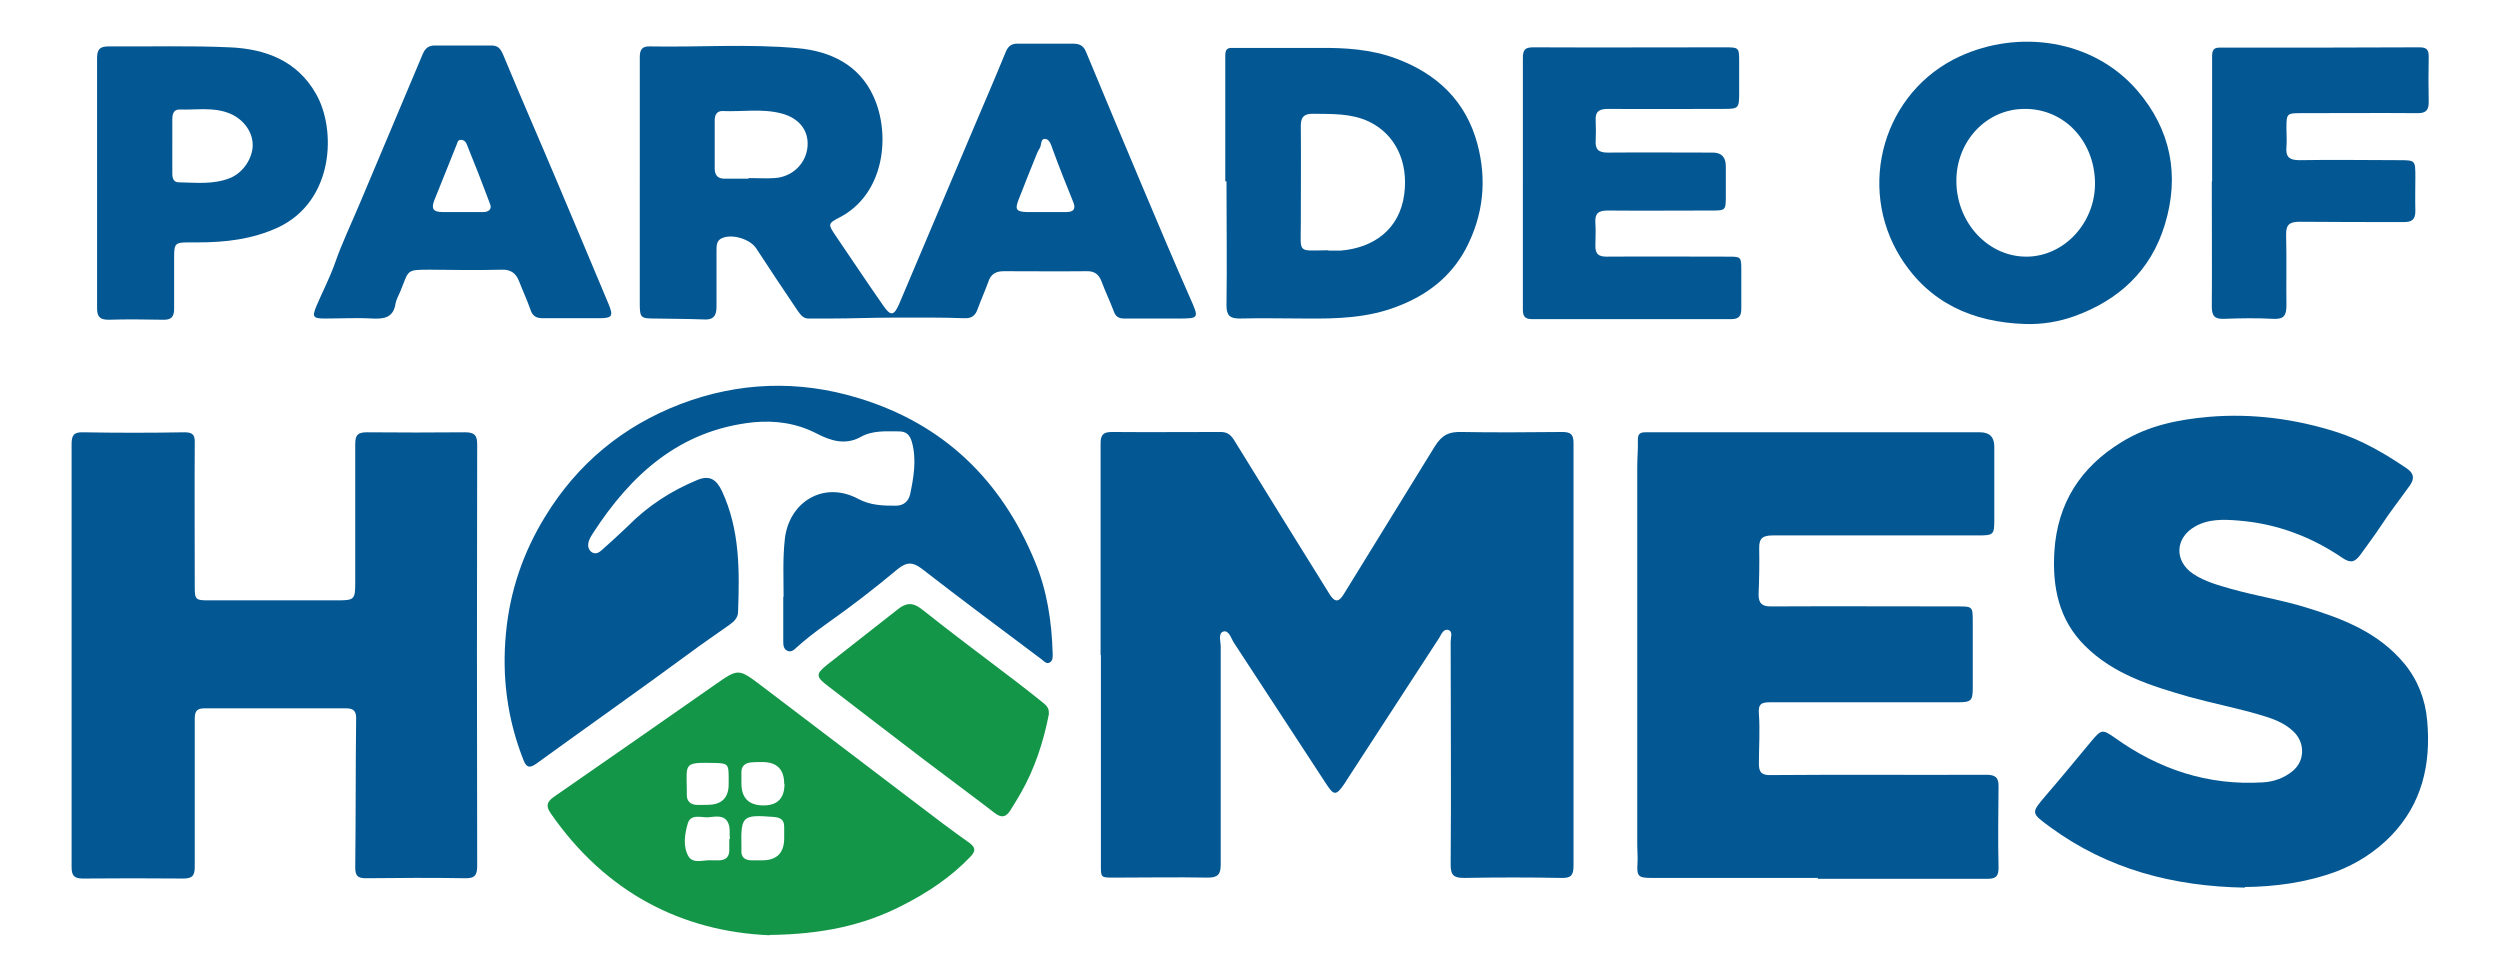
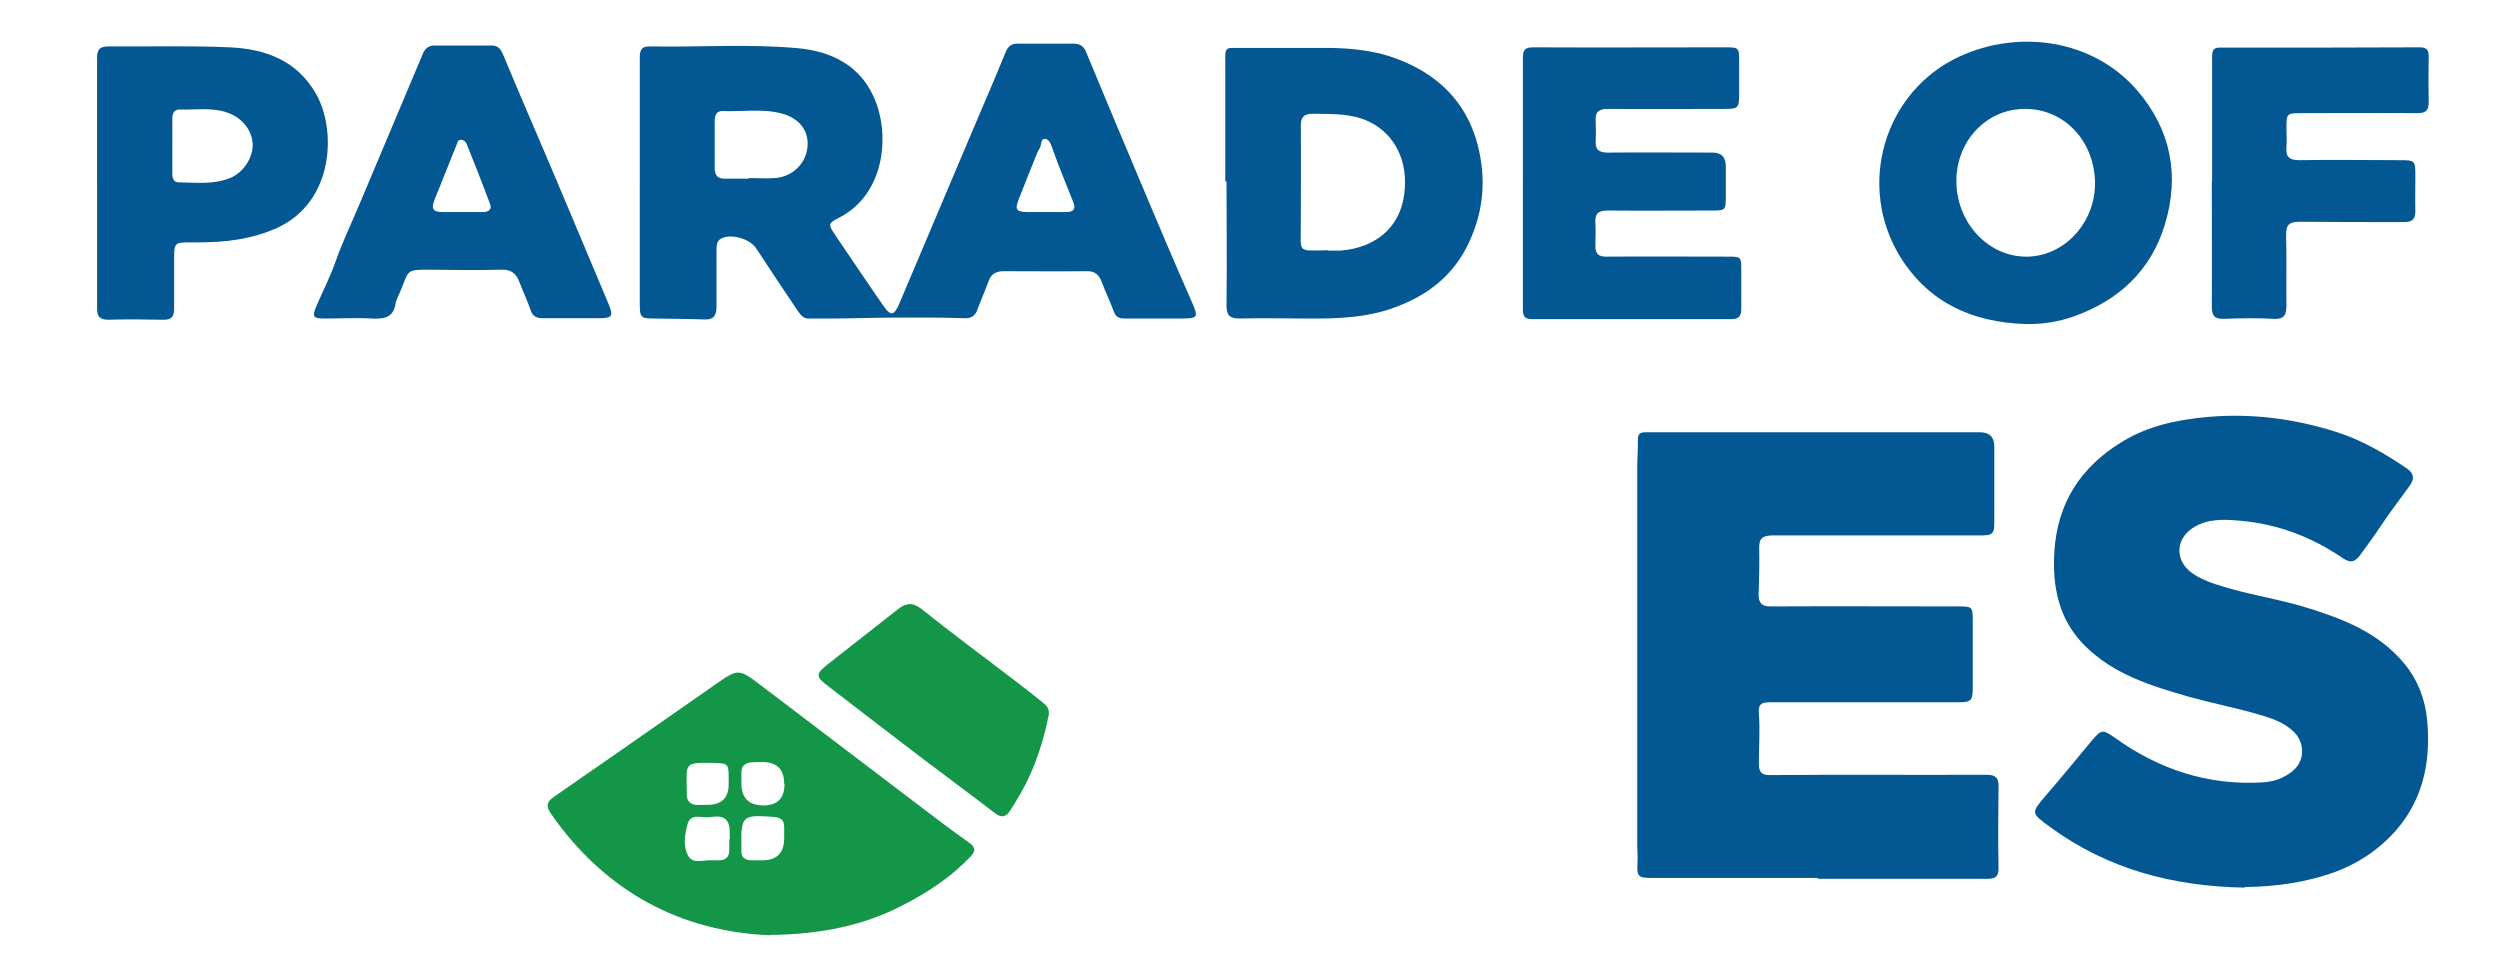
<svg xmlns="http://www.w3.org/2000/svg" version="1.1" viewBox="0 0 824.1 322">
  <defs>
    <style>
      .cls-1 {
        fill: #149649;
      }

      .cls-2 {
        fill: #035793;
      }
    </style>
  </defs>
  <g>
    <g id="Layer_1">
      <g>
-         <path class="cls-2" d="M362.8,216c0-23.3,0-46.5,0-69.8,0-2.8.8-3.8,3.7-3.8,11.9.1,23.8,0,35.8,0,2.1,0,3.2.7,4.4,2.5,10.5,17,21,34,31.6,51,1.7,2.7,3,2.7,4.7-.1,10-16.2,20-32.5,30-48.7,2.4-3.8,4.7-4.8,8.7-4.7,11.1.2,22.2.1,33.3,0,2.9,0,3.7.9,3.7,3.7,0,46.4,0,92.8,0,139.2,0,3.2-.8,4.2-4,4.1-10.7-.2-21.3-.2-32,0-3.3,0-4.5-.7-4.5-4.3.2-24.5,0-49,0-73.6,0-1.3.8-3.3-.7-3.8-1.6-.6-2.4,1.4-3.1,2.6-10.2,15.6-20.3,31.3-30.5,46.9-.3.5-.6,1-.9,1.4-2.5,3.6-3.3,3.7-5.7,0-10.2-15.6-20.4-31.2-30.6-46.8-.9-1.4-1.6-4.2-3.5-3.6-1.7.6-.8,3.3-.8,5,0,23.9,0,47.9,0,71.8,0,3.3-1,4.3-4.3,4.3-10.3-.2-20.6,0-30.9,0-4.4,0-4.3,0-4.3-4.3,0-23,0-46.1,0-69.1Z" />
-         <path class="cls-2" d="M23.6,215.9c0-23.1,0-46.3,0-69.4,0-2.9.6-4.1,3.8-4,11.1.2,22.2.2,33.4,0,2.8,0,3.5.9,3.4,3.6-.1,15.7,0,31.4,0,47.1,0,4.5.2,4.7,4.7,4.7,14.1,0,28.2,0,42.3,0,5.7,0,5.9-.3,5.9-6.1,0-15.1,0-30.3,0-45.4,0-3.1.9-3.9,3.9-3.9,10.8.1,21.5.1,32.3,0,2.9,0,4,.8,4,3.9-.1,46.3-.1,92.6,0,138.9,0,3-.6,4.3-4,4.2-10.9-.2-21.8-.1-32.7,0-2.7,0-3.5-.8-3.5-3.6.2-16.4.1-32.8.3-49.2,0-2.5-1.1-3.2-3.3-3.2-15.6,0-31.2,0-46.8,0-2.5,0-3.1,1.1-3.1,3.4,0,16.3,0,32.5,0,48.8,0,3.1-.9,3.9-3.9,3.9-11-.1-22-.1-33,0-2.9,0-3.7-1-3.7-3.8,0-23.3,0-46.5,0-69.8Z" />
        <path class="cls-2" d="M599.2,289.4c-18.2,0-36.4,0-54.7,0-4.6,0-5-.5-4.7-5.2.1-1.8-.1-3.6-.1-5.5,0-41.6,0-83.2,0-124.8,0-3,.3-5.9.2-8.9,0-1.8.6-2.5,2.4-2.5,2.3,0,4.6,0,6.9,0,34.5,0,69,0,103.5,0q4.7,0,4.7,4.7c0,8,0,16,0,24.1,0,4.9-.2,5.2-5.3,5.2-22.6,0-45.2,0-67.7,0-3.3,0-4.6.9-4.5,4.3.1,5,0,10.1-.2,15.1,0,2.9,1,4,4,4,20.5-.1,41,0,61.5,0,5,0,5.1,0,5.1,4.9,0,7.3,0,14.7,0,22,0,4.2-.6,4.7-4.8,4.7-20.6,0-41.3,0-61.9,0-2.8,0-4.1.4-3.8,3.8.4,5.5,0,11,0,16.5,0,2.6.8,3.8,3.8,3.7,23.7-.2,47.4,0,71.2-.1,2.9,0,4.1.9,4,3.9-.1,8.9-.2,17.9,0,26.8,0,3-1.1,3.6-3.8,3.6-18.6,0-37.1,0-55.7,0h0Z" />
        <path class="cls-2" d="M740.1,292.6c-23.8-.4-45.3-6.1-64.2-19.9-6.5-4.8-6.5-4.6-1.4-10.6,5.1-5.9,10-11.9,15-17.9,3.2-3.8,3.6-3.8,7.5-1.1,14.6,10.5,30.8,15.9,48.9,14.8,3.6-.2,7-1.4,9.8-3.7,4.1-3.3,4.2-9.3.4-13-3.3-3.2-7.5-4.5-11.6-5.7-7.6-2.2-15.3-3.7-22.9-5.8-12.4-3.6-24.8-7.3-34.4-16.9-8.6-8.6-10.7-19.4-10-31,1-15.9,8.6-27.8,22.2-36.1,8.9-5.5,18.7-7.4,28.8-8.3,14.4-1.2,28.6.7,42.3,5.1,8.3,2.7,15.8,7.1,23,12,2.3,1.6,2.4,3.4.9,5.5-3.2,4.5-6.6,8.8-9.6,13.4-2.1,3.2-4.4,6.2-6.6,9.3-1.8,2.5-3.2,3.1-5.9,1.3-10.4-7.1-21.8-11.4-34.4-12.4-4.9-.4-9.9-.6-14.4,2-6.6,3.8-6.8,11.4-.5,15.6,3.8,2.5,8.2,3.7,12.4,4.9,8.1,2.3,16.5,3.6,24.6,6.1,12.2,3.7,24.1,8.3,32.6,18.6,4.5,5.5,6.9,11.9,7.5,18.8,1.3,14.3-1.7,27.4-12,38-5.1,5.2-11.2,9.1-18,11.7-10,3.7-20.4,5-30.2,5.1Z" />
        <path class="cls-2" d="M210.9,59.4c0-13.5,0-27,0-40.6,0-2.6.9-3.6,3.4-3.5,16.3.3,32.6-.9,48.8.6,10.7,1,20.1,5.5,24.8,15.8,5.8,12.5,3.8,32.3-11.2,40-3.9,2-3.7,2.3-1.3,5.9,5.3,7.8,10.5,15.6,15.8,23.2,2.4,3.5,3.5,3.3,5.2-.6,8.1-19.1,16.2-38.3,24.3-57.4,3.6-8.5,7.3-17,10.8-25.6.8-2,2-2.9,4.1-2.8,6.1,0,12.1,0,18.2,0,2.1,0,3.4.7,4.2,2.7,6.2,15,12.5,29.9,18.8,44.9,5.1,12.1,10.2,24.2,15.5,36.2,3,6.8,3.1,6.8-4.2,6.8-5.8,0-11.7,0-17.5,0-1.9,0-2.9-.7-3.5-2.5-1.2-3.2-2.7-6.3-3.9-9.5-.9-2.5-2.3-3.7-5.1-3.6-9.1.1-18.1,0-27.2,0-2.7,0-4.3,1-5.1,3.5-1.1,3-2.4,5.9-3.5,8.9-.7,2.1-1.9,3.2-4.3,3.1-7.9-.3-15.8-.2-23.7-.2-6.8,0-13.7.3-20.6.3-2.4,0-4.8,0-7.2,0-1.8,0-2.6-1.3-3.5-2.5-4.6-6.8-9.2-13.7-13.7-20.6-2-3.1-8.1-5-11.5-3.3-1.6.8-1.6,2.4-1.6,3.9,0,6.2,0,12.4,0,18.6,0,3.1-1.1,4.4-4.2,4.2-5.4-.2-10.8-.2-16.1-.3-4.7,0-5-.2-5-5.1,0-9,0-18.1,0-27.1,0-4.5,0-8.9,0-13.4,0,0,0,0,0,0ZM246.8,58.8s0,0,0-.1c2.9,0,5.7.2,8.6,0,5.9-.4,10.4-4.9,10.8-10.5.4-5.2-2.8-9.3-8.6-10.8-6.4-1.7-13-.5-19.5-.8-1.9,0-2.5,1.4-2.5,3.1,0,5.3,0,10.5,0,15.8,0,2.5,1.2,3.5,3.6,3.4,2.5,0,5,0,7.5,0ZM344.6,69.9c2.3,0,4.6,0,6.9,0,2.6,0,3.2-1.2,2.2-3.5-2.3-5.7-4.6-11.4-6.7-17.2-.5-1.5-1.1-3.3-2.4-3.4-1.7-.2-1.2,2.1-1.9,3.1-.3.5-.6,1-.8,1.5-2.1,5.2-4.2,10.4-6.2,15.6-1.2,3.1-.6,3.8,2.8,3.9,2.1,0,4.1,0,6.2,0Z" />
-         <path class="cls-2" d="M258.3,196.7c0-6.3-.3-12.6.4-18.9,1.3-12.3,12.8-19.5,24.3-13.3,4,2.1,8,2.2,12.3,2.2,2.7,0,4.2-1.6,4.7-3.7,1.2-5.7,2.2-11.5.6-17.3-.7-2.4-1.9-3.5-4.3-3.5-4.3,0-8.7-.4-12.7,1.9-5,2.7-9.8,1.2-14.4-1.2-6.6-3.4-13.6-4.4-20.9-3.7-24.2,2.6-40.2,17.1-52.8,36.5-.5.8-1,1.6-1.3,2.4-.5,1.4-.5,2.8.7,3.8,1.3,1,2.5.3,3.4-.5,2.9-2.6,5.8-5.2,8.6-7.9,6.6-6.7,14.3-11.7,23-15.3,3.9-1.6,6.2-.3,8.1,3.7,5.9,12.7,5.8,26.2,5.3,39.7,0,2-1.3,3.3-2.9,4.4-4.5,3.2-9.1,6.3-13.5,9.6-16.6,12.2-33.5,24.1-50.2,36.2-2.4,1.7-3.3.9-4.2-1.4-5.3-13.5-7.1-27.4-5.7-41.8,1.3-13.8,5.7-26.6,12.9-38.3,10.6-17.4,25.6-29.8,44.6-37.1,19.2-7.3,38.9-8,58.6-2,28.1,8.5,47.2,27,58.3,54,4,9.6,5.5,19.8,5.8,30.1,0,1.1.2,2.4-1,3.1-1.1.6-1.9-.5-2.7-1.1-13.2-9.9-26.4-19.7-39.4-29.8-2.9-2.2-4.9-2.4-8,.1-7.5,6.3-15.3,12.3-23.4,18-3.5,2.5-6.9,5.1-10,7.9-.8.8-1.8,1.6-3,1-1.2-.6-1.3-1.8-1.3-3,0-4.9,0-9.9,0-14.8Z" />
        <path class="cls-1" d="M253.7,308.3c-28.8-1.2-54-14-72.1-40.1-1.8-2.5-1.3-4,1.1-5.6,17.7-12.3,35.3-24.5,53-36.9,7.6-5.3,7.7-5.4,15.1.2,17.2,13,34.4,26.2,51.6,39.2,5.6,4.3,11.3,8.6,17.1,12.7,2.2,1.6,2.1,2.8.4,4.6-6.5,6.8-14.2,11.9-22.5,16.1-12.8,6.6-26.7,9.5-43.7,9.7ZM240.4,276.6c0,0,.1,0,.2,0-.2-1.8.2-3.8-.6-5.4-1.3-2.7-4.2-2-6.4-1.8-2.4.2-5.9-1.3-6.9,2.1-1,3.5-1.6,7.5.2,10.7,1.6,2.8,5.2,1.1,7.9,1.4.7,0,1.4,0,2.1,0,2.4,0,3.6-1.2,3.5-3.6,0-1.1,0-2.3,0-3.4ZM258.5,258.4q0-7.3-7.4-7.2c-1.1,0-2.3,0-3.4.1-2.1.2-3.4,1.2-3.3,3.5,0,1.1,0,2.3,0,3.4q0,7.2,7.1,7.3t7.1-7.1ZM258.5,276.4c0-1.3,0-2.5,0-3.8,0-2.4-1.2-3.1-3.4-3.3-10.4-.8-10.9-.4-10.7,9.8,0,.3,0,.7,0,1-.2,2.5,1.1,3.5,3.5,3.5,1,0,2.1,0,3.1,0q7.5.1,7.5-7.3ZM240.2,258.4c0-.7,0-1.4,0-2.1,0-4.4-.3-4.7-4.6-4.8-10.3-.2-9.3,0-9.2,8.9,0,.6,0,1.1,0,1.7,0,1.9,1.1,3,2.9,3.2,1.4.1,2.7,0,4.1,0q6.9-.1,6.8-7Z" />
        <path class="cls-2" d="M667.4,106.8c-17.1-.6-31.4-6.9-40.8-21.8-14.8-23.6-5.6-54.9,19.4-66.4,19.3-8.9,43.8-5.8,58.5,11.2,11.1,12.9,14.1,28,9.1,44.3-4.6,15.1-15.1,24.8-29.7,30.1-5.3,1.9-10.8,2.8-16.6,2.6ZM690.6,60.2c-.2-13.8-10.2-24.4-23.2-24.3-12.7,0-22.7,10.8-22.5,24.1.2,13.7,10.7,24.8,23.4,24.6,12.3-.2,22.5-11.3,22.3-24.5Z" />
        <path class="cls-2" d="M403.9,59.7c0-13.8,0-27.7,0-41.5,0-2.7,1.5-2.4,3.1-2.4,9.2,0,18.3,0,27.5,0,8.7-.1,17.4.4,25.7,3.5,13.5,5,23,14,26.8,28.1,3.2,12,2,23.5-3.8,34.6-5.1,9.5-13,15.4-22.8,19.1-9.6,3.7-19.7,4-29.7,3.9-7.3,0-14.7-.2-22,0-3.2,0-4.4-.9-4.4-4.3.2-13.6,0-27.2,0-40.9,0,0-.2,0-.2,0ZM437.9,82.6c1.4,0,2.8,0,4.1,0,10.8-.9,19.4-7,20.9-18.6,1.4-10.6-2.9-19.7-11.6-23.9-5.9-2.8-12.2-2.5-18.5-2.6-3,0-4,1.1-4,4,.1,10.8,0,21.5,0,32.3,0,9.9-1.3,8.8,9,8.7Z" />
        <path class="cls-2" d="M32,60c0-13.6,0-27.3,0-40.9,0-2.9,1-3.8,3.8-3.8,13.3.1,26.6-.3,39.9.3,11.8.5,22.3,4.4,28.5,15.4,6.7,11.7,6,35.3-12.6,44-8.5,3.9-17.3,4.9-26.4,4.9-1,0-2.1,0-3.1,0-4.3,0-4.7.4-4.7,4.7,0,5.7,0,11.5,0,17.2,0,2.7-1,3.7-3.7,3.6-6-.1-11.9-.2-17.9,0-2.9,0-3.8-1-3.8-3.8,0-13.9,0-27.7,0-41.6h0ZM56.8,47.9c0,3.1,0,6.2,0,9.3,0,1.5.4,2.9,2.1,2.9,5.7.1,11.4.8,16.9-1.4,4.3-1.7,7.5-6.5,7.5-10.9,0-4.5-3.2-8.6-7.6-10.4-5.4-2.2-11.1-1.1-16.6-1.3-1.9,0-2.3,1.6-2.3,3.2,0,2.9,0,5.7,0,8.6Z" />
        <path class="cls-2" d="M502,60c0-13.6,0-27.3,0-40.9,0-2.8.8-3.5,3.5-3.5,21,.1,41.9,0,62.9,0,4.9,0,4.9,0,4.9,5,0,3.3,0,6.6,0,10,0,5.1-.2,5.3-5.1,5.3-12.7,0-25.4.1-38.2,0-3,0-4.2,1-4,3.9.1,2.2.1,4.4,0,6.5-.2,2.9.9,4,3.9,4,11.6-.1,23.2,0,34.7,0q4.3,0,4.3,4.5c0,3.2,0,6.4,0,9.6,0,5.1,0,5-5.2,5-11.2,0-22.4.1-33.7,0-3.2,0-4.3,1-4.1,4.1.2,2.5,0,5,0,7.6,0,2.6,1,3.5,3.7,3.5,13.3-.1,26.6,0,39.9,0,4.4,0,4.5,0,4.5,4.4,0,4.2,0,8.5,0,12.7,0,2.4-.7,3.5-3.3,3.5-21.9,0-43.8,0-65.7,0-2.7,0-3-1.3-3-3.4,0-13.9,0-27.7,0-41.6,0,0,0,0,0,0Z" />
        <path class="cls-2" d="M188.6,104.9c-3.2,0-6.4,0-9.6,0-2.1,0-3.4-.6-4.1-2.7-1.1-3.2-2.6-6.4-3.8-9.5-1-2.6-2.7-3.9-5.7-3.8-7.9.2-15.8.1-23.7,0-8.1,0-6.8.1-9.8,7.3-.5,1.2-1.3,2.6-1.5,3.8-.7,4.7-3.7,5.2-7.7,5-5.1-.3-10.3,0-15.5,0-4,0-4.4-.5-2.9-4.1,2-4.7,4.4-9.3,6.1-14.1,2.4-6.9,5.6-13.5,8.4-20.2,6.8-16.3,13.8-32.6,20.6-48.9.8-1.8,1.9-2.7,3.9-2.7,6.2,0,12.4,0,18.6,0,2.2,0,3,.9,3.9,2.9,5.8,14,11.9,27.9,17.8,41.9,5.7,13.4,11.3,26.9,17,40.4,1.7,4.1,1.2,4.7-3.3,4.7-.3,0-.7,0-1,0-2.5,0-5,0-7.6,0ZM152.1,69.9c2.4,0,4.8,0,7.2,0,1.7,0,2.9-.9,2.3-2.5-2.5-6.7-5.1-13.4-7.8-20-.3-.7-.9-1.3-1.9-1.3-.9,0-1.1.7-1.3,1.4-2.5,6.2-5,12.5-7.5,18.7-1,2.7-.2,3.7,2.8,3.7,2.1,0,4.1,0,6.2,0Z" />
        <path class="cls-2" d="M729.2,59.8c0-13.8,0-27.5,0-41.3,0-2,.6-2.8,2.4-2.8,1.1,0,2.3,0,3.4,0,20.9,0,41.7,0,62.6-.1,2.3,0,3,.8,3,3-.1,5-.1,10.1,0,15.1,0,2.6-.9,3.6-3.6,3.6-12.8-.1-25.7,0-38.5,0-4.6,0-4.8.1-4.8,4.9,0,2.1.2,4.1,0,6.2-.3,3.3.9,4.4,4.3,4.4,10.9-.2,21.8,0,32.7,0,5.5,0,5.5,0,5.5,5.5,0,3.8-.1,7.6,0,11.3,0,2.7-1.1,3.6-3.7,3.6-11.5,0-22.9,0-34.4-.1-3.5,0-4.6,1-4.5,4.5.2,7.7,0,15.4.1,23,0,3.4-.8,4.7-4.4,4.5-5.4-.3-10.8-.2-16.2,0-3,.1-4-.9-4-4,.1-13.8,0-27.5,0-41.3,0,0,0,0,0,0Z" />
        <path class="cls-1" d="M345.8,235.2c-1.8,9.3-4.7,18.2-9.4,26.4-1.1,1.9-2.2,3.7-3.4,5.6-1.4,2.2-2.9,2.5-5.1.8-7.8-6-15.7-11.8-23.6-17.8-10.5-8-20.9-16-31.3-24-4.1-3.1-4.2-4-.3-7.1,7.7-6.1,15.5-12.1,23.2-18.2,2.6-2.1,4.8-2.5,7.8-.2,10.3,8.2,20.8,16,31.3,24,3,2.3,5.9,4.6,8.9,7,1.1.9,2,1.9,1.8,3.4Z" />
      </g>
    </g>
  </g>
</svg>